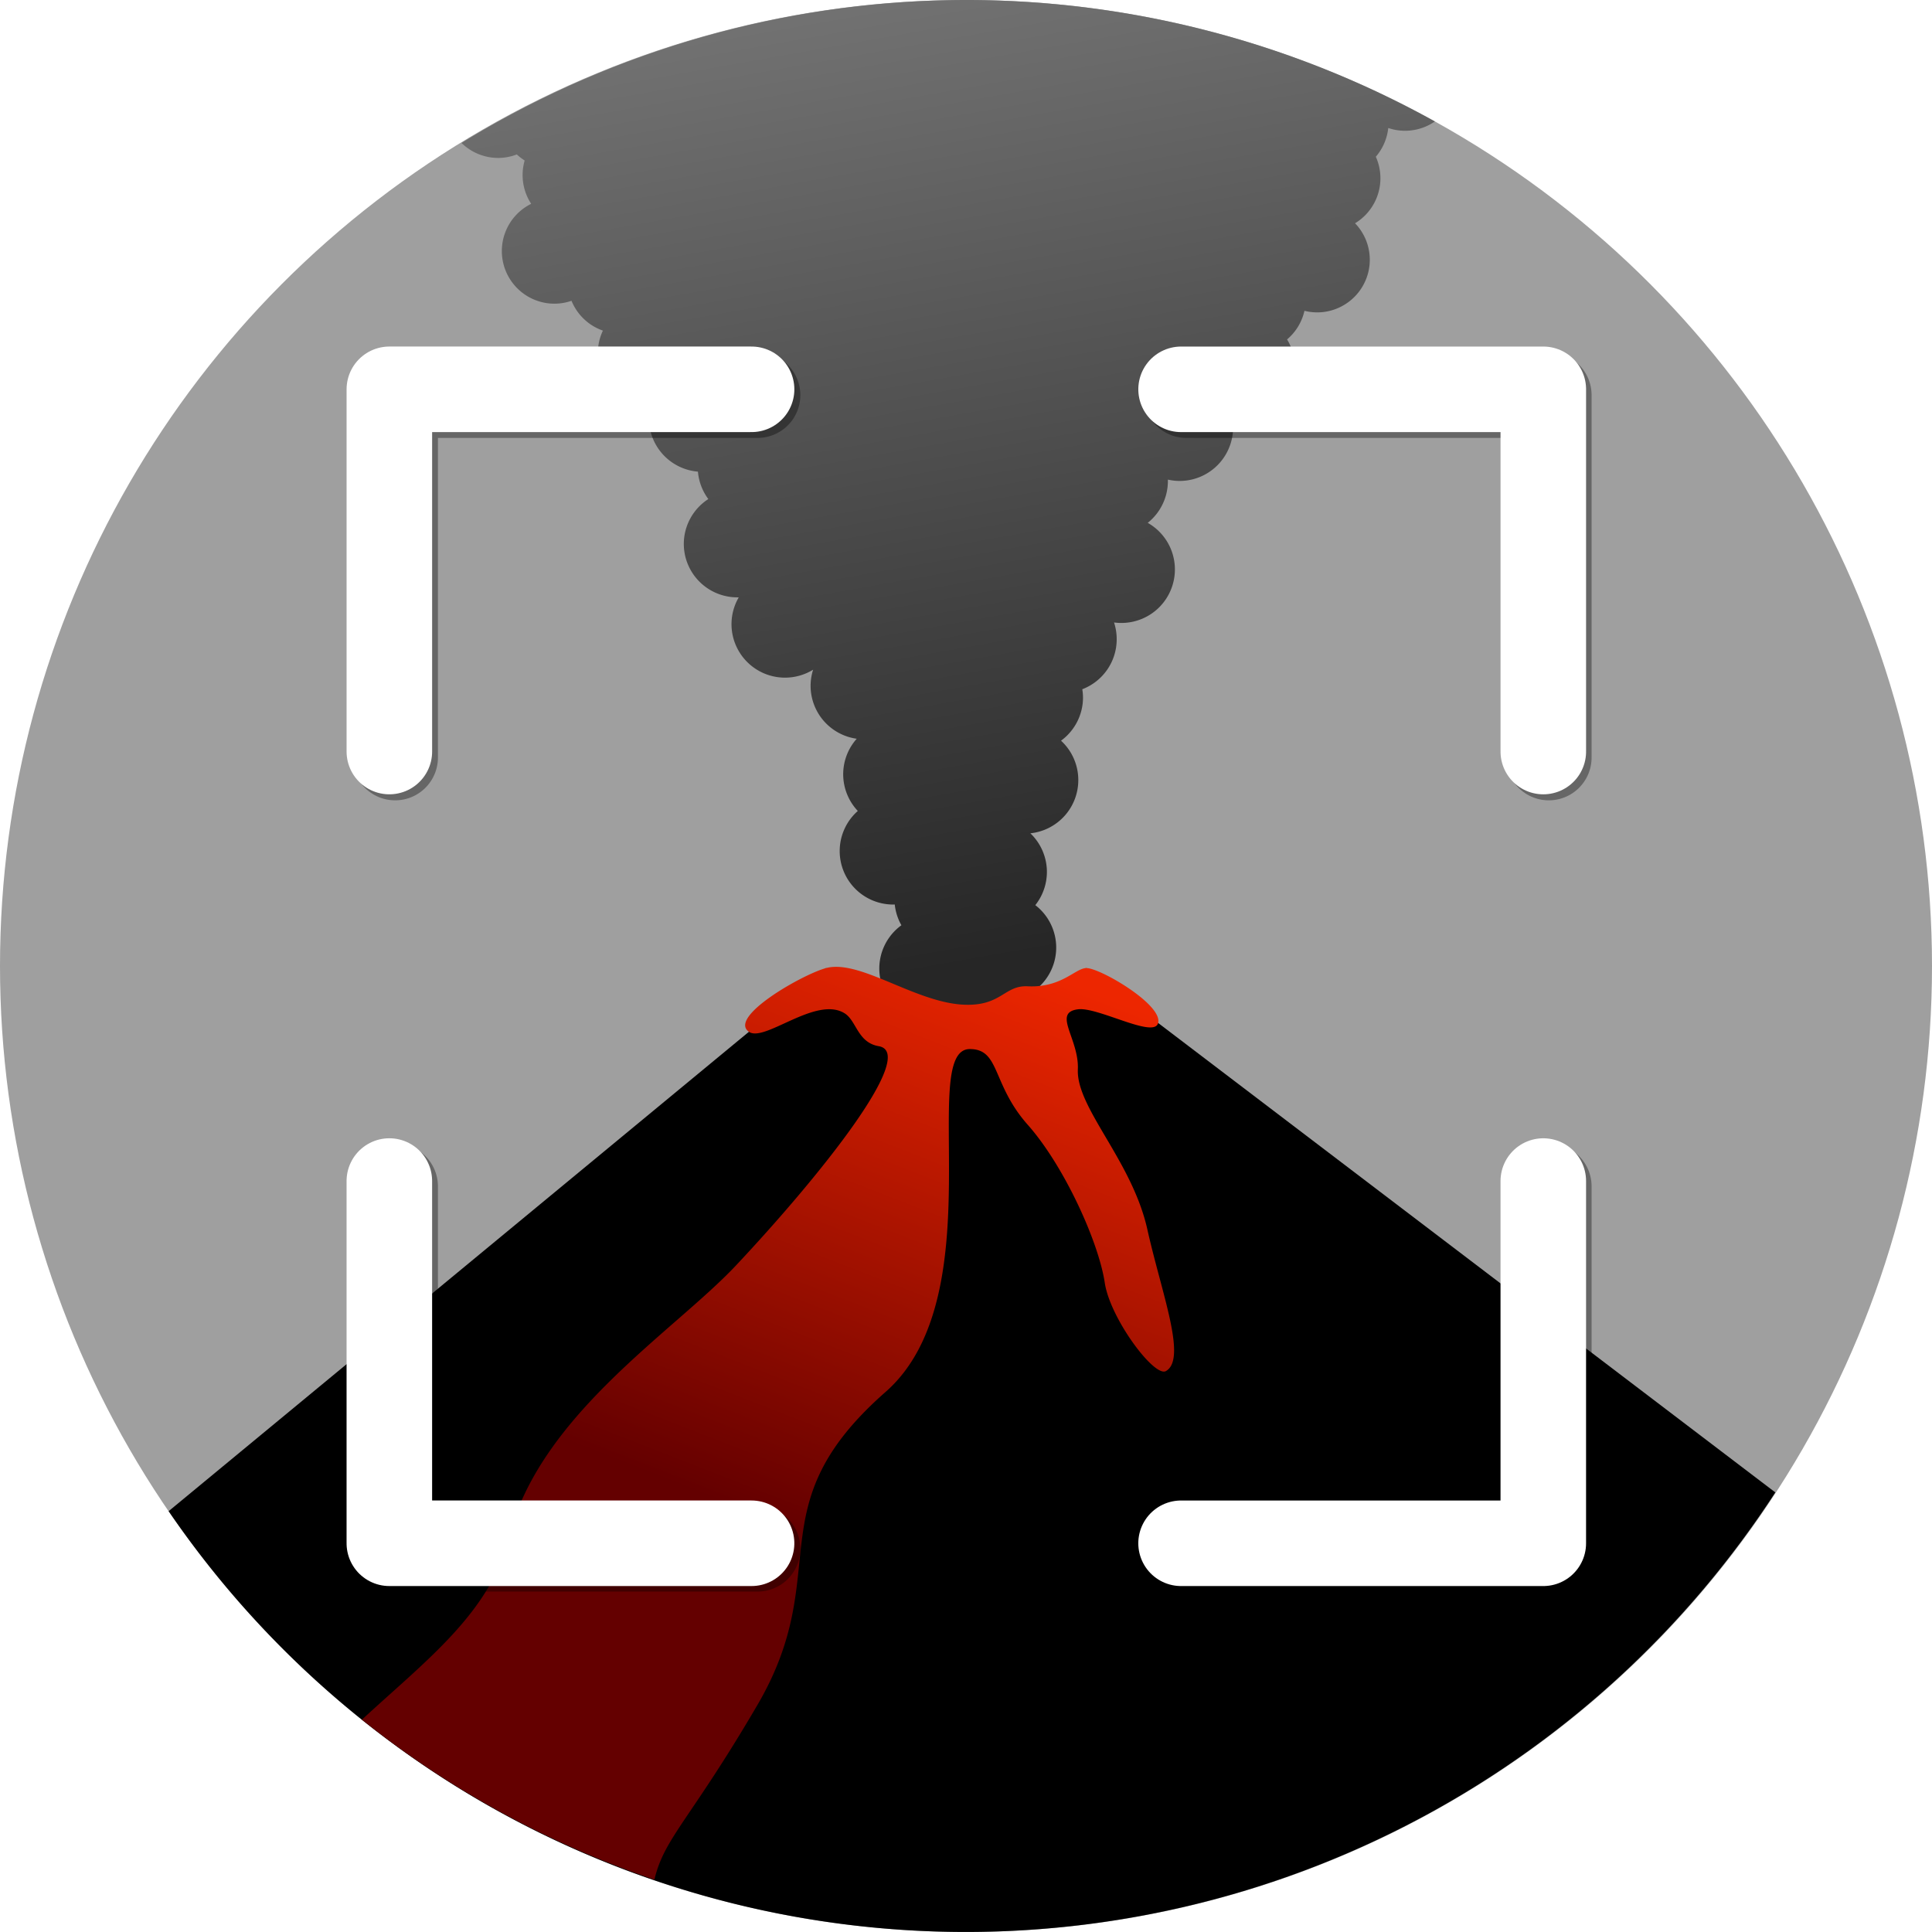
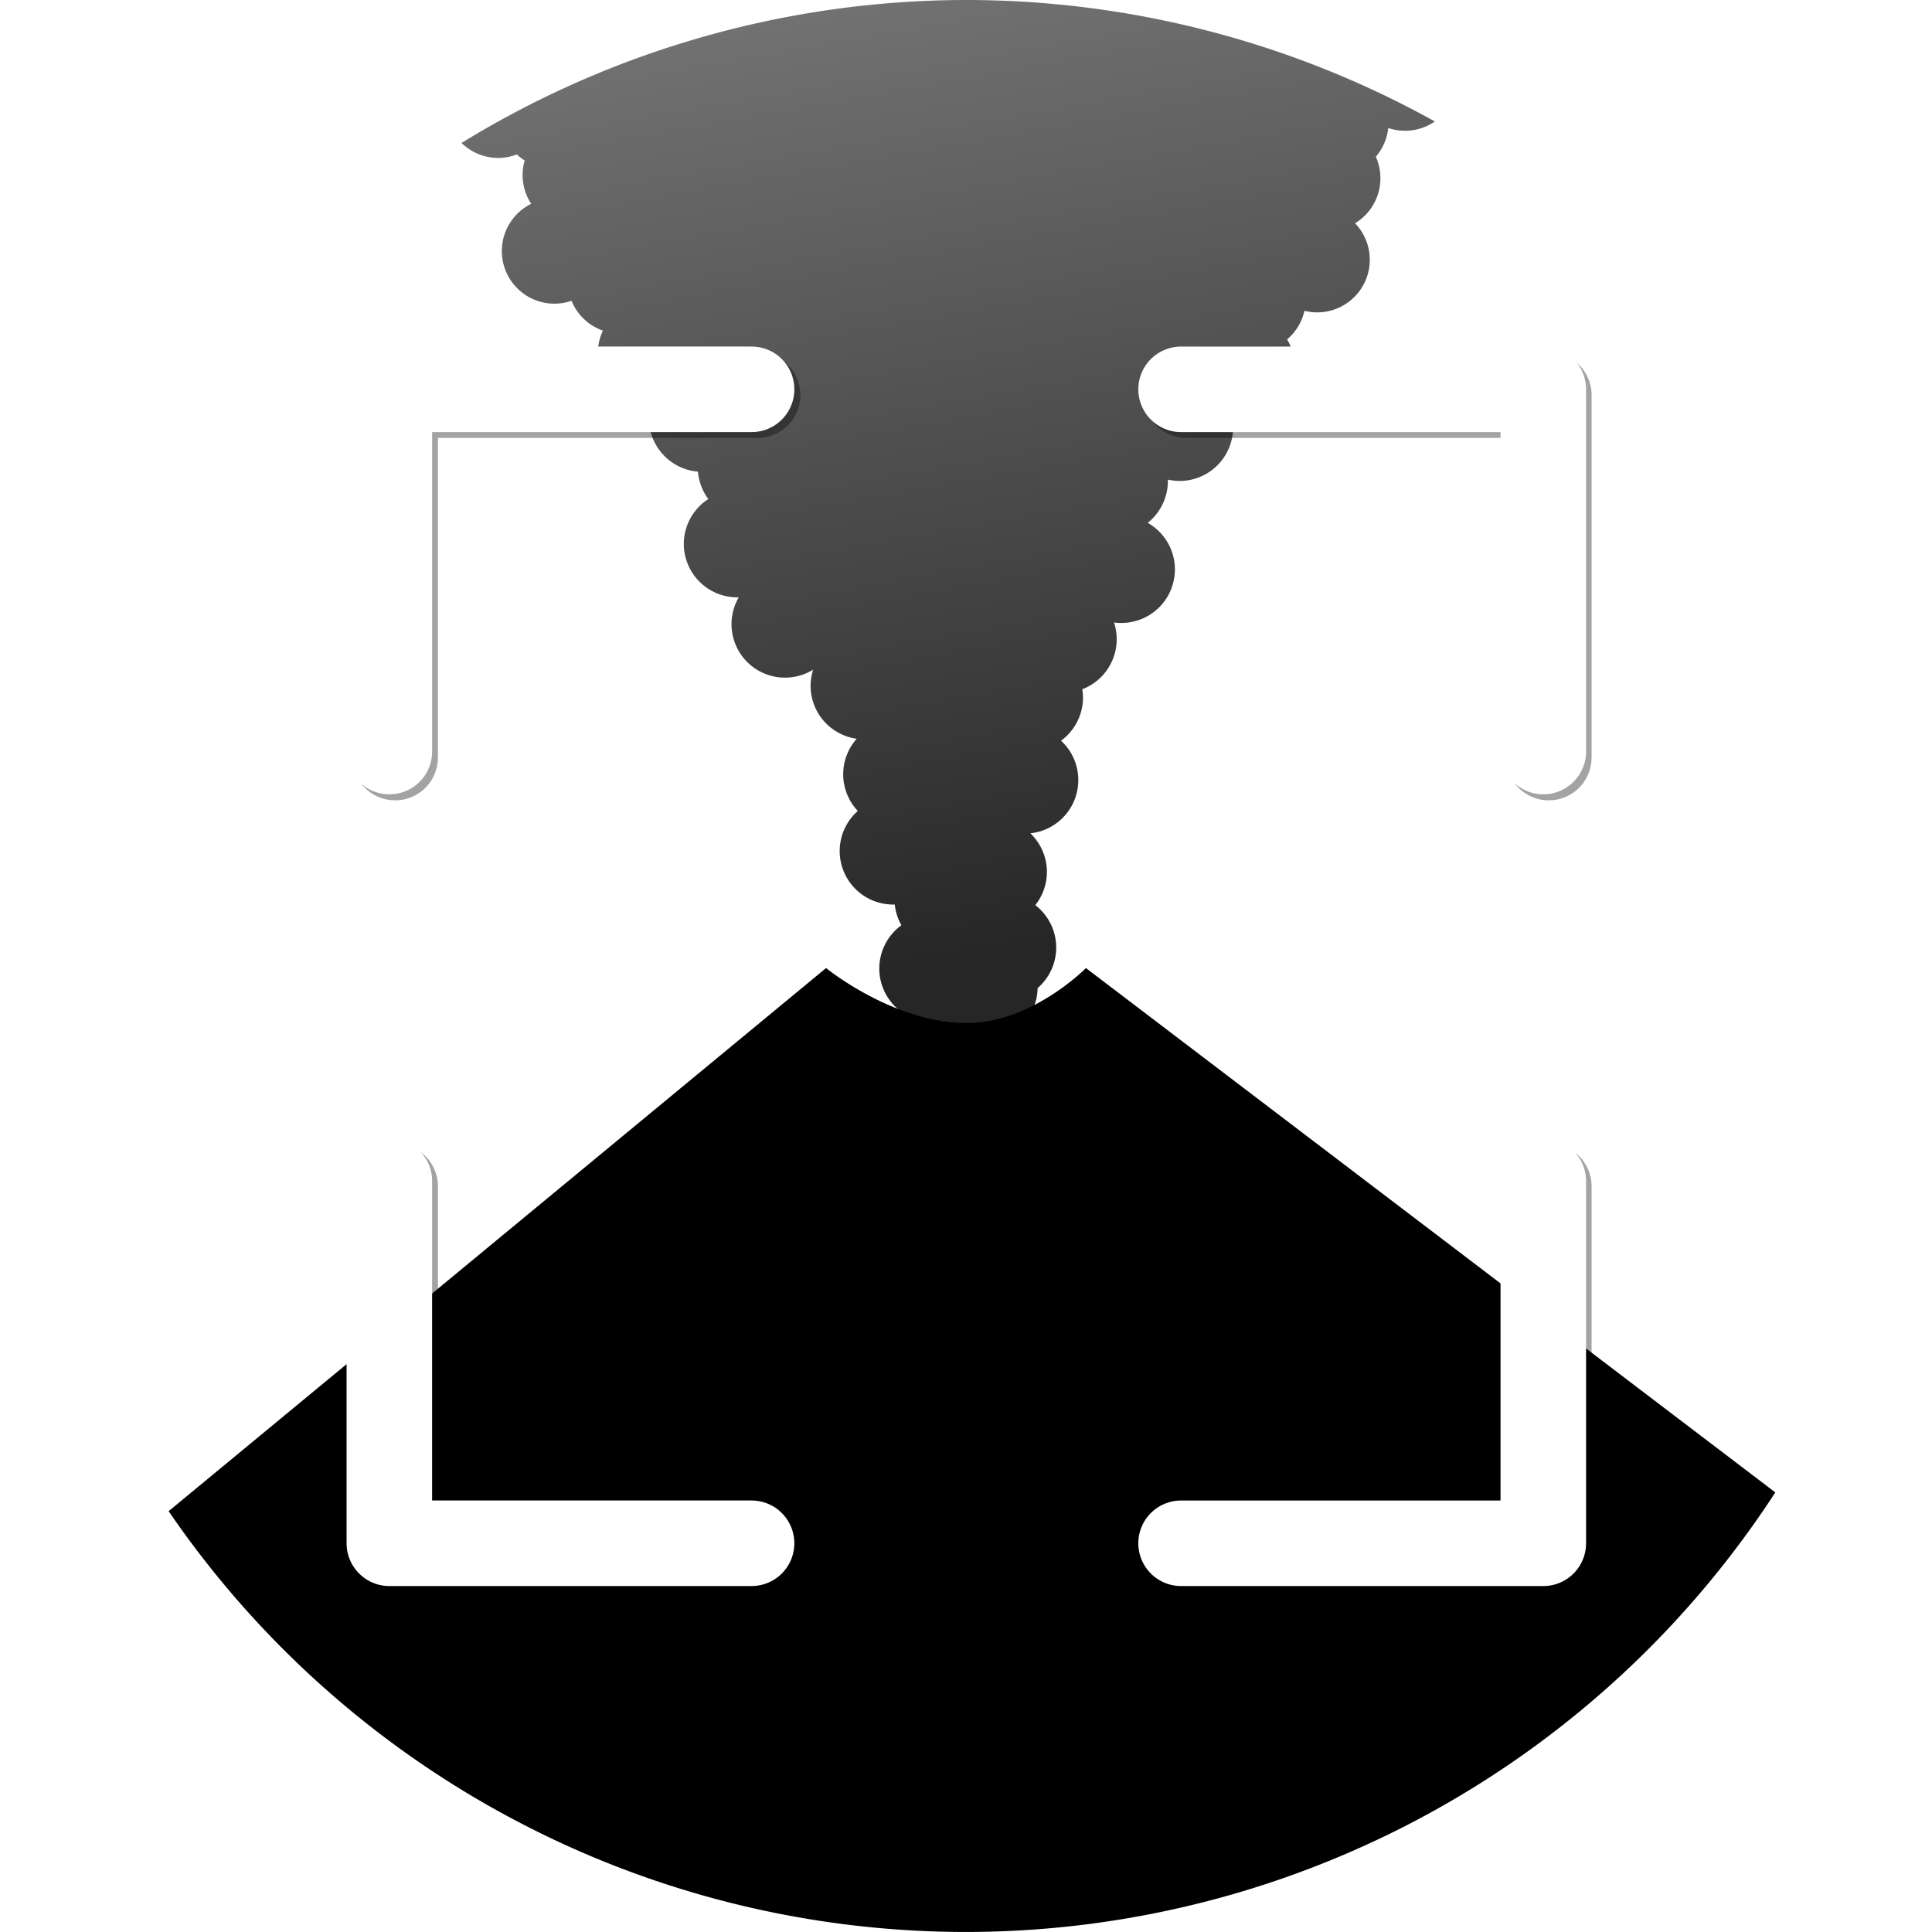
<svg xmlns="http://www.w3.org/2000/svg" xmlns:xlink="http://www.w3.org/1999/xlink" width="64" height="64" version="1.1" viewBox="0 0 16 16" xml:space="preserve" id="svg20434">
  <defs id="defs20400">
    <filter id="e" x="-0.055" y="-0.055" width="1.109" height="1.109" color-interpolation-filters="sRGB">
      <feGaussianBlur stdDeviation="1.176" id="feGaussianBlur20387" />
    </filter>
    <linearGradient id="d" x1="939.42" x2="976.77" y1="219.56" y2="106.96" gradientTransform="matrix(0.923,0,0,0.923,65.118,-2.044)" gradientUnits="userSpaceOnUse">
      <stop stop-color="#640000" offset="0" id="stop20390" />
      <stop stop-color="#ed2600" offset="1" id="stop20392" />
    </linearGradient>
    <linearGradient id="c" x1="978.17" x2="959.73" y1="108.4" y2="-29.659" gradientTransform="matrix(0.923,0,0,0.923,-777.68,24.833)" gradientUnits="userSpaceOnUse">
      <stop stop-color="#262626" offset="0" id="stop20395" />
      <stop stop-color="#747474" offset="1" id="stop20397" />
    </linearGradient>
    <linearGradient xlink:href="#c" id="linearGradient21021" x1="125" y1="125" x2="102.419" y2="-2.287" gradientUnits="userSpaceOnUse" gradientTransform="matrix(0.064,0,0,0.064,5.7496032e-5,-2.1561012e-5)" />
    <linearGradient xlink:href="#d" id="linearGradient21162" x1="934.418" y1="180.473" x2="965.512" y2="100.752" gradientUnits="userSpaceOnUse" />
  </defs>
-   <ellipse style="opacity:1;fill:#9f9f9f;stroke:none;stroke-width:1.061;stroke-linecap:square;stroke-dashoffset:7.861;paint-order:markers fill stroke" id="path20993" cx="8" cy="8" rx="8" ry="8" />
  <path id="path20999" style="opacity:1;fill:url(#linearGradient21021);fill-opacity:1;stroke-width:1.061;stroke-linecap:square;stroke-dashoffset:7.861;paint-order:markers fill stroke" d="M 8,-2.1423338e-5 A 8,8 0 0 0 3.822,1.184 a 0.436,0.436 0 0 0 0.301,0.124 0.436,0.436 0 0 0 0.157,-0.029 0.436,0.436 0 0 0 0.065,0.05 0.436,0.436 0 0 0 -0.017,0.12 0.436,0.436 0 0 0 0.071,0.239 0.436,0.436 0 0 0 -0.243,0.391 0.436,0.436 0 0 0 0.436,0.436 0.436,0.436 0 0 0 0.141,-0.024 0.436,0.436 0 0 0 0.26,0.247 0.436,0.436 0 0 0 -0.042,0.186 0.436,0.436 0 0 0 0.436,0.436 0.436,0.436 0 0 0 0.001,-3.12e-5 0.443,0.443 0 0 0 -0.014,0.104 0.443,0.443 0 0 0 0.406,0.442 0.443,0.443 0 0 0 0.086,0.227 A 0.443,0.443 0 0 0 5.663,4.504 0.443,0.443 0 0 0 6.106,4.947 0.443,0.443 0 0 0 6.118,4.947 0.443,0.443 0 0 0 6.058,5.169 a 0.443,0.443 0 0 0 0.443,0.443 0.443,0.443 0 0 0 0.233,-0.066 0.443,0.443 0 0 0 -0.021,0.134 A 0.443,0.443 0 0 0 7.095,6.118 0.443,0.443 0 0 0 6.983,6.412 0.443,0.443 0 0 0 7.104,6.716 0.443,0.443 0 0 0 6.954,7.048 a 0.443,0.443 0 0 0 0.443,0.443 0.443,0.443 0 0 0 0.013,-4.48e-4 0.443,0.443 0 0 0 0.055,0.172 A 0.443,0.443 0 0 0 7.282,8.021 0.443,0.443 0 0 0 7.725,8.464 0.443,0.443 0 0 0 7.807,8.457 0.443,0.443 0 0 0 8.149,8.619 0.443,0.443 0 0 0 8.593,8.183 0.443,0.443 0 0 0 8.747,7.848 0.443,0.443 0 0 0 8.574,7.496 0.443,0.443 0 0 0 8.67,7.221 0.443,0.443 0 0 0 8.533,6.901 0.443,0.443 0 0 0 8.93,6.46 0.443,0.443 0 0 0 8.787,6.134 0.443,0.443 0 0 0 8.969,5.776 0.443,0.443 0 0 0 8.963,5.708 0.443,0.443 0 0 0 9.248,5.294 0.443,0.443 0 0 0 9.226,5.155 a 0.443,0.443 0 0 0 0.061,0.004 0.443,0.443 0 0 0 0.443,-0.443 0.443,0.443 0 0 0 -0.225,-0.386 0.443,0.443 0 0 0 0.167,-0.347 0.443,0.443 0 0 0 0,-0.011 0.443,0.443 0 0 0 0.097,0.011 0.443,0.443 0 0 0 0.443,-0.443 0.443,0.443 0 0 0 -0.006,-0.074 0.436,0.436 0 0 0 0.081,0.008 0.436,0.436 0 0 0 0.436,-0.436 0.436,0.436 0 0 0 -0.064,-0.227 0.436,0.436 0 0 0 0.144,-0.237 0.436,0.436 0 0 0 0.105,0.013 0.436,0.436 0 0 0 0.436,-0.436 0.436,0.436 0 0 0 -0.122,-0.302 0.436,0.436 0 0 0 0.21,-0.373 0.436,0.436 0 0 0 -0.038,-0.178 0.436,0.436 0 0 0 0.103,-0.238 0.436,0.436 0 0 0 0.138,0.023 A 0.436,0.436 0 0 0 11.883,1.006 8,8 0 0 0 8,-2.1423338e-5 Z" />
  <g transform="matrix(0.064,0,0,0.064,-53.939,1.693)" id="g20412">
-     <path id="path20408" style="font-variation-settings:normal" d="m 949.69,98.812 -85.072,70.28 a 125,125 0 0 0 103.156,54.451 h 0.052 A 125,125 0 0 0 1072.522,166.664 L 983.316,98.812 c 0,0 -6.959,7.112 -15.42,7.112 -9.515,0 -18.206,-7.112 -18.206,-7.112 z" />
-     <path id="path20410" style="font-variation-settings:normal;fill:url(#linearGradient21162);fill-opacity:1" d="m 950.988,98.655 c -0.456,1.62e-4 -0.89,0.05 -1.3,0.16 -3.07,0.823 -12.728,6.338 -9.981,8.246 2.031,1.411 8.669,-4.7 12.38,-2.394 1.554,0.966 1.668,3.785 4.417,4.256 5.117,0.878 -7.556,16.753 -18.472,28.371 -8.046,8.564 -25.49,19.434 -29.41,35.293 -2.388,9.661 -10.811,15.915 -18.994,23.482 a 125,125 0 0 0 37.849,20.704 c 1.277,-5.433 4.593,-7.665 13.318,-22.582 10.15,-17.353 -0.386,-25.616 16.599,-40.531 14.15,-12.426 4.068,-44.364 10.896,-44.364 3.94,0 2.812,4.511 7.5,9.801 4.721,5.327 9.177,15.177 9.962,20.433 0.691,4.626 6.418,12.288 7.916,11.434 2.765,-1.576 -0.565,-10.076 -2.401,-18.32 -1.982,-8.898 -9.215,-15.736 -8.997,-20.716 0.174,-3.972 -3.346,-7.364 0.028,-7.778 2.559,-0.314 9.656,3.701 10.332,1.86 l 10e-4,4.9e-4 c 0.865,-2.354 -7.608,-7.301 -9.316,-7.195 -1.434,0.089 -3.218,2.567 -7.533,2.357 -3.049,-0.148 -3.391,2.593 -8.257,2.381 -5.714,-0.249 -12.131,-4.9 -16.536,-4.898 z" />
+     <path id="path20408" style="font-variation-settings:normal" d="m 949.69,98.812 -85.072,70.28 a 125,125 0 0 0 103.156,54.451 h 0.052 A 125,125 0 0 0 1072.522,166.664 L 983.316,98.812 c 0,0 -6.959,7.112 -15.42,7.112 -9.515,0 -18.206,-7.112 -18.206,-7.112 " />
  </g>
  <g transform="matrix(0.064,0,0,0.064,-53.939,-2.1423338e-5)" id="g20432">
    <g transform="matrix(0.923,0,0,0.923,843.53,0.732)" filter="url(#e)" opacity="0.36" id="g20421">
      <path id="a" d="M 105.41,54.602 H 54.602 v 50.808" fill="none" stop-color="#000000" stroke="#000000" stroke-linecap="round" stroke-linejoin="round" stroke-width="12" style="font-variation-settings:normal" />
      <use transform="rotate(90,135.47,135.47)" xlink:href="#a" id="use20415" />
      <use transform="rotate(-90,135.47,135.47)" xlink:href="#a" id="use20417" />
      <use transform="rotate(180,135.47,135.47)" xlink:href="#a" id="use20419" />
    </g>
    <g transform="matrix(0.923,0,0,0.923,842.8,-1.6844e-5)" id="g20430">
      <path id="b" transform="matrix(0.888,0,0,0.888,15.107,15.107)" d="m 101.64,44.452 -57.186,-10e-7 -10e-7,57.186" fill="none" stop-color="#000000" stroke="#ffffff" stroke-linecap="round" stroke-linejoin="round" stroke-width="13.506" style="font-variation-settings:normal" />
      <use transform="rotate(90,135.47,135.47)" stroke-width="1.125" xlink:href="#b" id="use20424" />
      <use transform="rotate(180,135.47,135.47)" xlink:href="#b" id="use20426" />
      <use transform="rotate(-90,135.47,135.47)" xlink:href="#b" id="use20428" />
    </g>
  </g>
</svg>